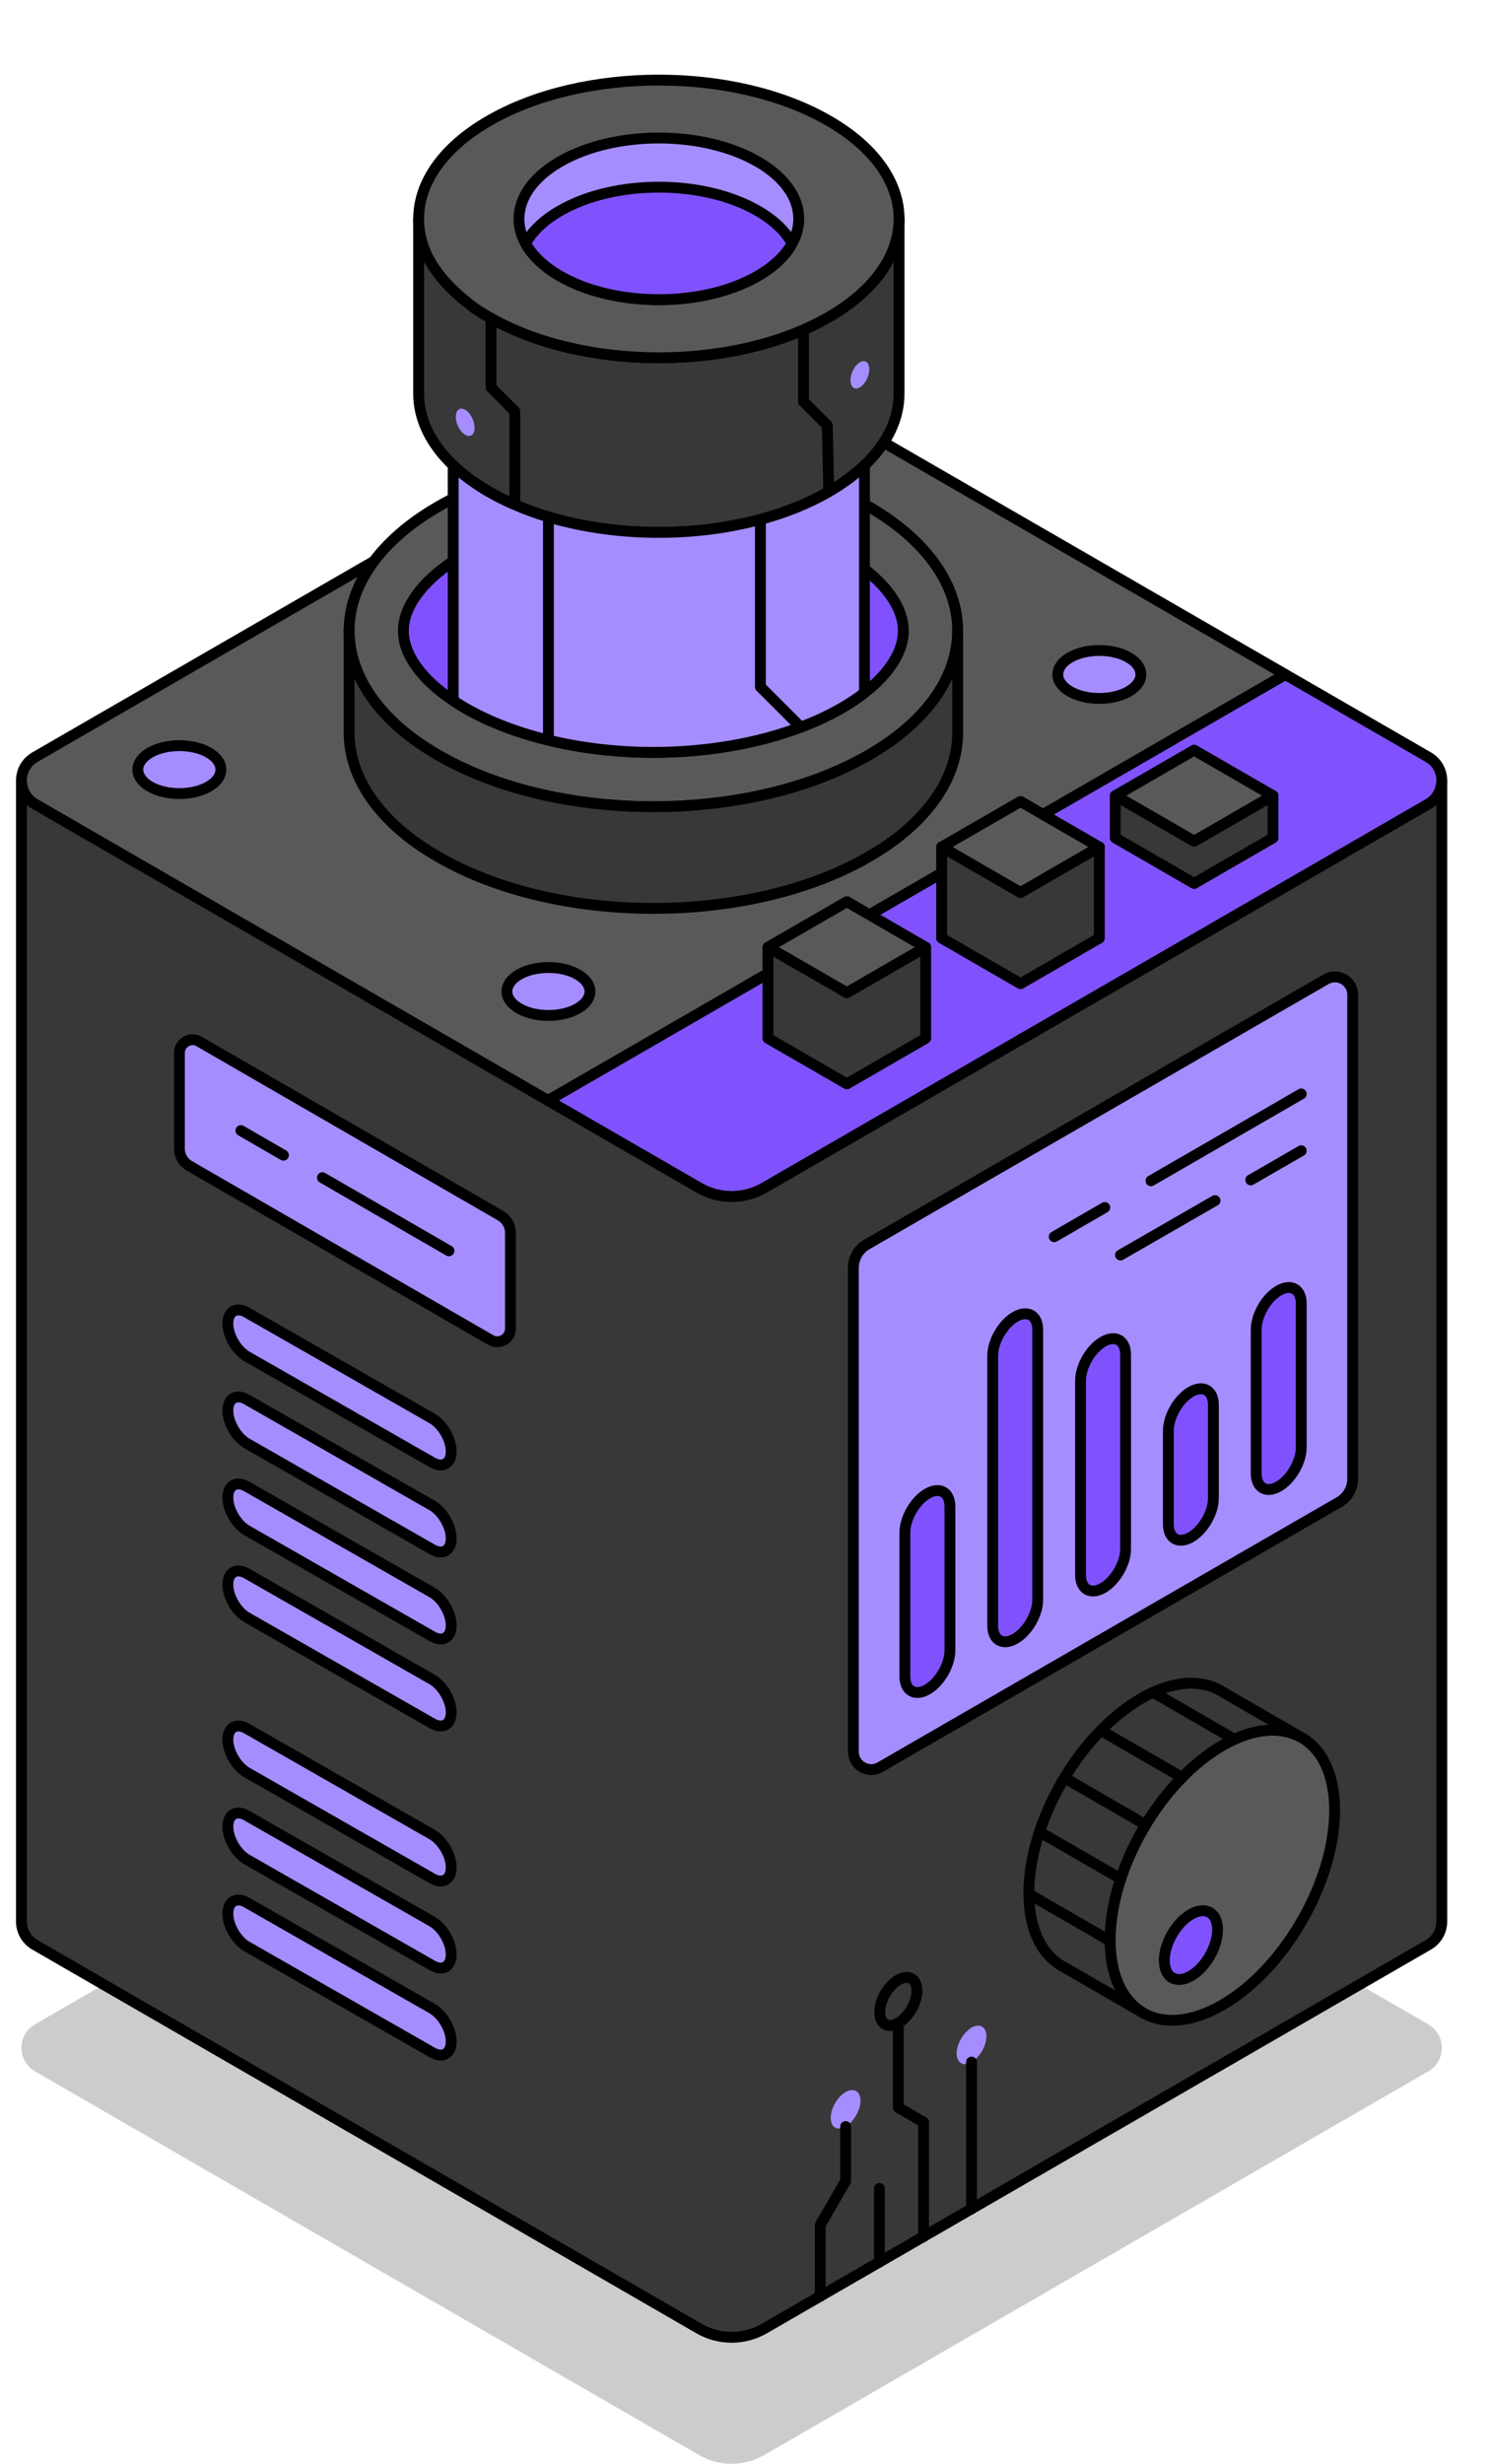
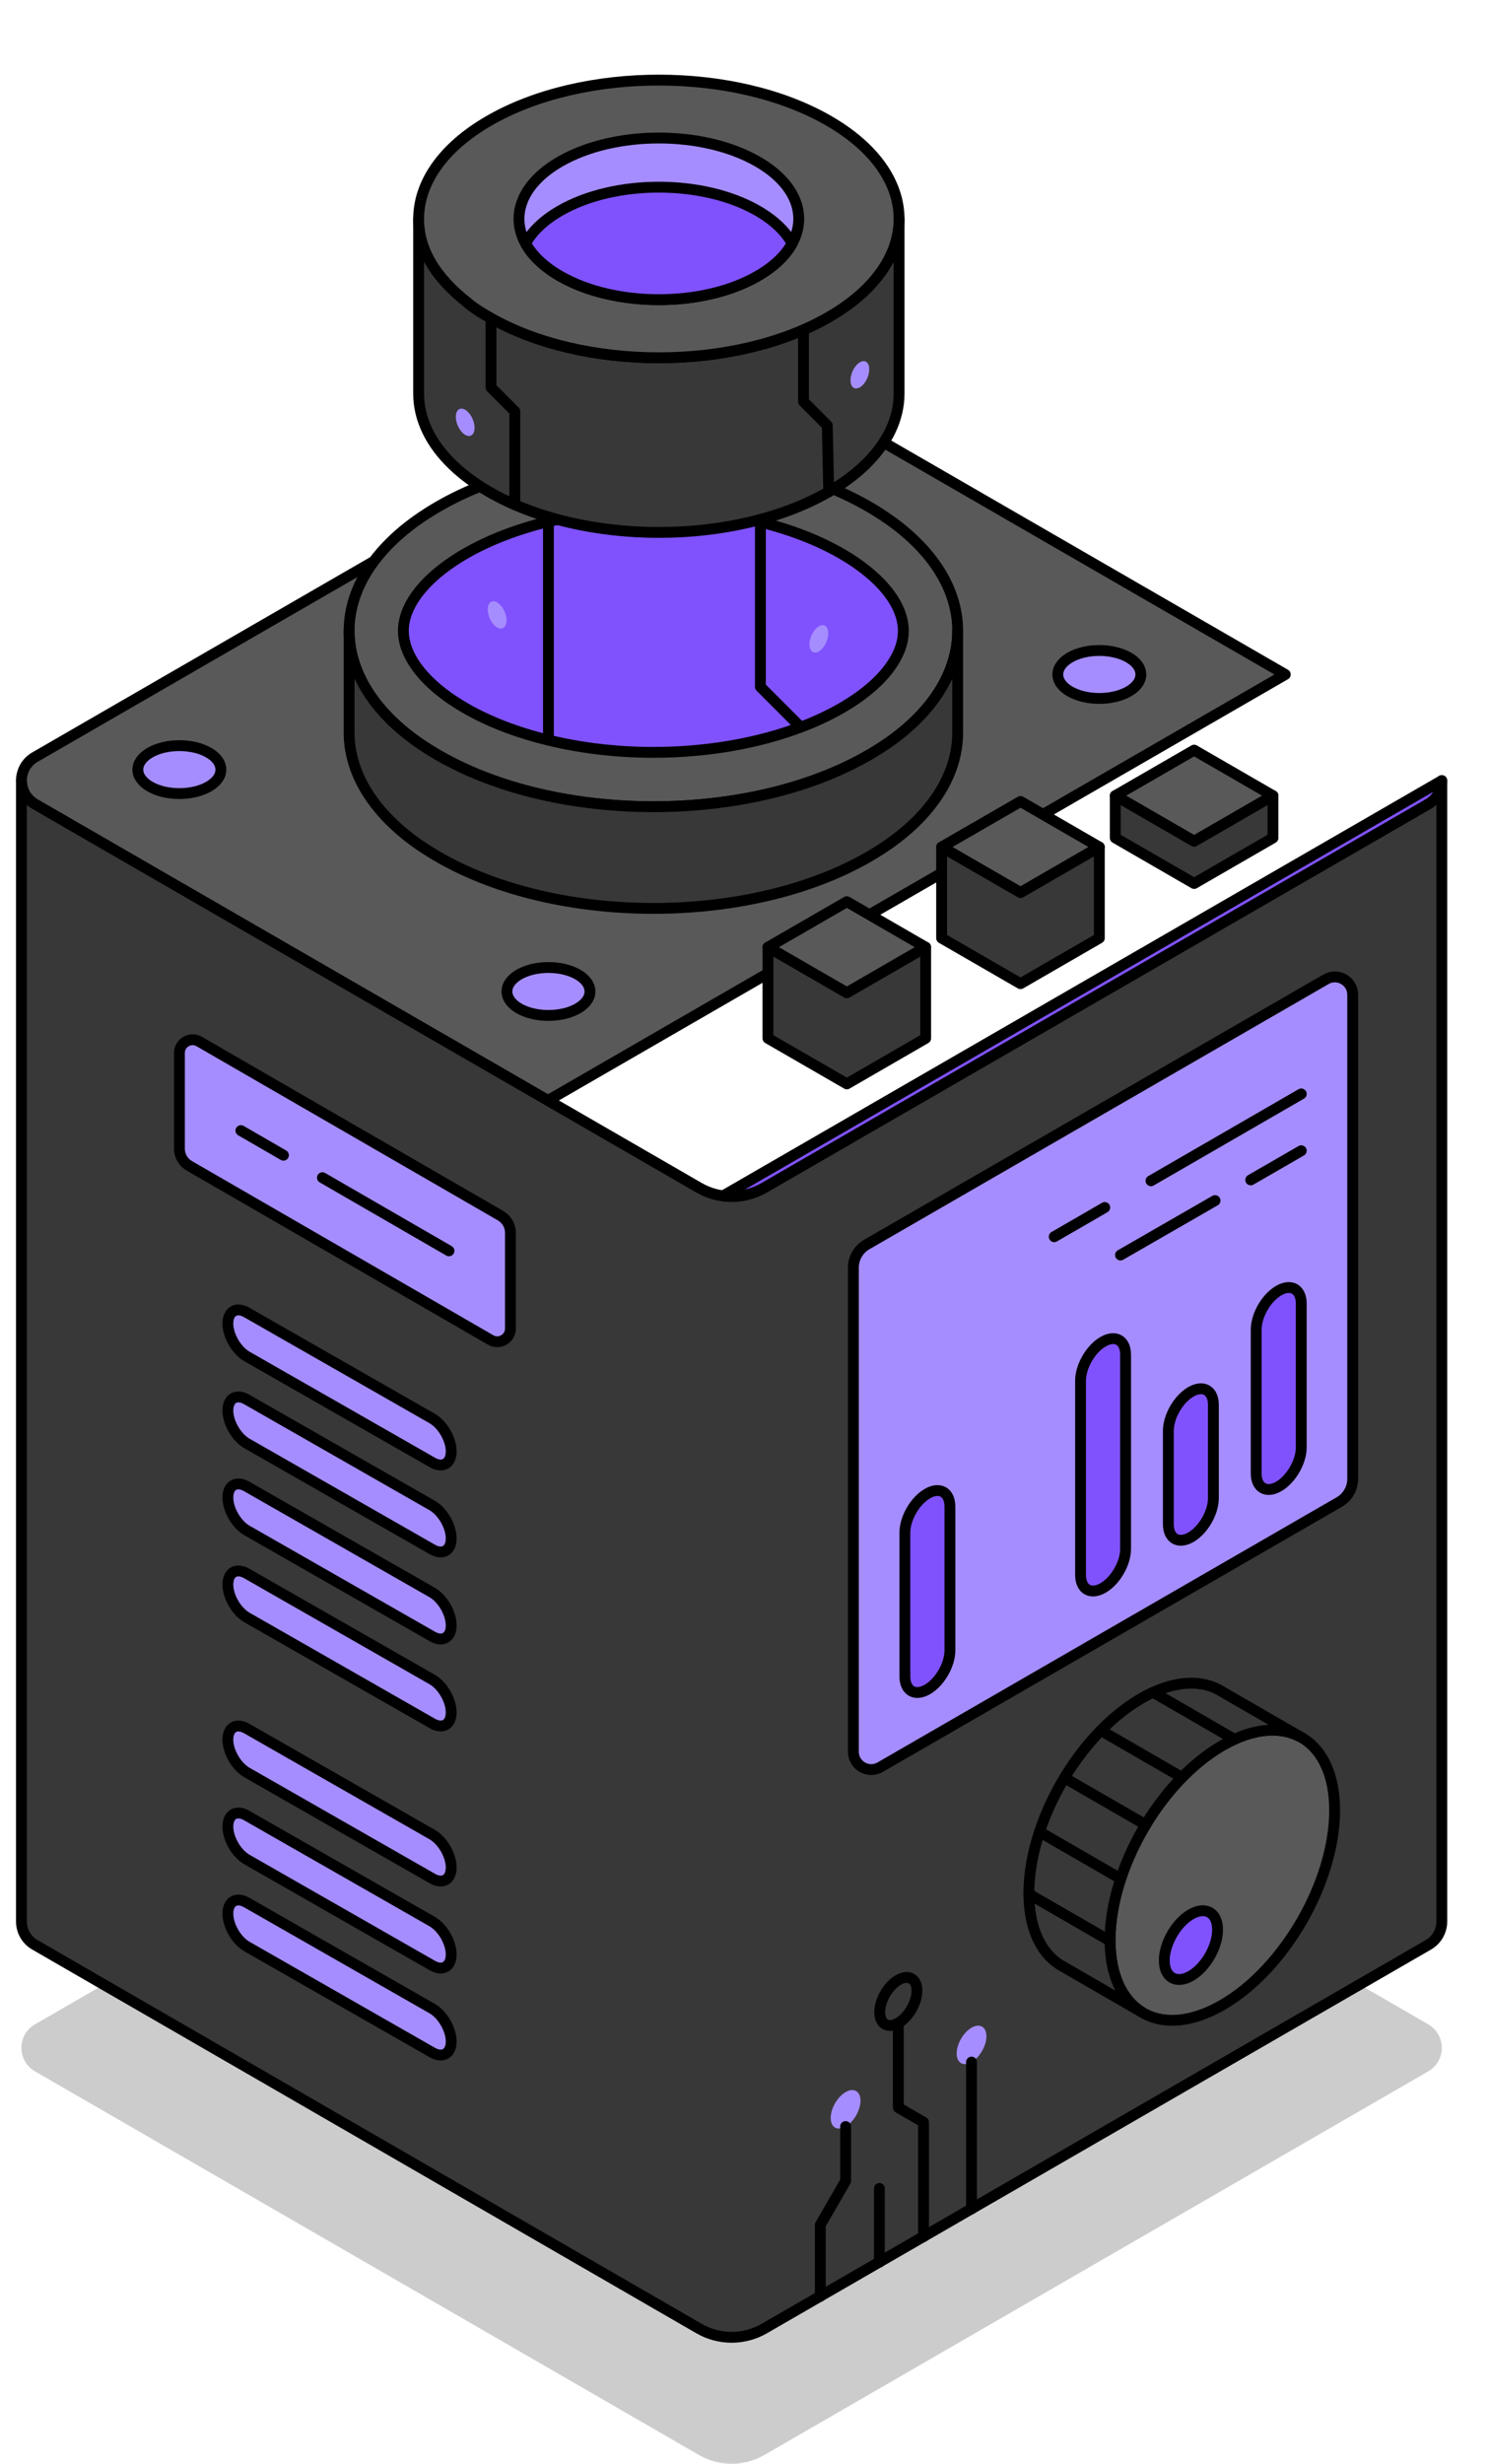
<svg xmlns="http://www.w3.org/2000/svg" id="Layer_1" viewBox="0 0 274.56 453.64">
  <defs>
    <style>.cls-1{filter:url(#outer-glow-20);}.cls-1,.cls-2,.cls-3,.cls-4,.cls-5,.cls-6,.cls-7,.cls-8,.cls-9,.cls-10,.cls-11,.cls-12,.cls-13,.cls-14,.cls-15,.cls-16,.cls-17,.cls-18,.cls-19,.cls-20{fill:#a68dff;}.cls-2{filter:url(#outer-glow-19);}.cls-3{filter:url(#outer-glow-12);}.cls-4{filter:url(#outer-glow-13);}.cls-5{filter:url(#outer-glow-11);}.cls-6{filter:url(#outer-glow-14);}.cls-21{fill:#595959;}.cls-21,.cls-7,.cls-8,.cls-9,.cls-10,.cls-11,.cls-12,.cls-13,.cls-14,.cls-15,.cls-16,.cls-17,.cls-18,.cls-19,.cls-20,.cls-22,.cls-23,.cls-24{stroke:#000;stroke-linecap:round;stroke-linejoin:round;stroke-width:2px;}.cls-7{filter:url(#outer-glow-8);}.cls-8{filter:url(#outer-glow-3);}.cls-9{filter:url(#outer-glow-6);}.cls-10{filter:url(#outer-glow-7);}.cls-11{filter:url(#outer-glow-4);}.cls-12{filter:url(#outer-glow-1);}.cls-13{filter:url(#outer-glow-2);}.cls-14{filter:url(#outer-glow-9);}.cls-15{filter:url(#outer-glow-5);}.cls-16{filter:url(#outer-glow-18);}.cls-17{filter:url(#outer-glow-16);}.cls-18{filter:url(#outer-glow-10);}.cls-19{filter:url(#outer-glow-17);}.cls-20{filter:url(#outer-glow-15);}.cls-22{fill:#383838;}.cls-23{fill:#8052fd;}.cls-24{fill:none;}.cls-25{opacity:.2;}</style>
    <filter id="outer-glow-1" filterUnits="userSpaceOnUse">
      <feOffset dx="0" dy="0" />
      <feGaussianBlur result="blur" stdDeviation="8" />
      <feFlood flood-color="#a68dff" flood-opacity="1" />
      <feComposite in2="blur" operator="in" />
      <feComposite in="SourceGraphic" />
    </filter>
    <filter id="outer-glow-2" filterUnits="userSpaceOnUse">
      <feOffset dx="0" dy="0" />
      <feGaussianBlur result="blur-2" stdDeviation="8" />
      <feFlood flood-color="#a68dff" flood-opacity="1" />
      <feComposite in2="blur-2" operator="in" />
      <feComposite in="SourceGraphic" />
    </filter>
    <filter id="outer-glow-3" filterUnits="userSpaceOnUse">
      <feOffset dx="0" dy="0" />
      <feGaussianBlur result="blur-3" stdDeviation="8" />
      <feFlood flood-color="#a68dff" flood-opacity="1" />
      <feComposite in2="blur-3" operator="in" />
      <feComposite in="SourceGraphic" />
    </filter>
    <filter id="outer-glow-4" filterUnits="userSpaceOnUse">
      <feOffset dx="0" dy="0" />
      <feGaussianBlur result="blur-4" stdDeviation="8" />
      <feFlood flood-color="#a68dff" flood-opacity="1" />
      <feComposite in2="blur-4" operator="in" />
      <feComposite in="SourceGraphic" />
    </filter>
    <filter id="outer-glow-5" filterUnits="userSpaceOnUse">
      <feOffset dx="0" dy="0" />
      <feGaussianBlur result="blur-5" stdDeviation="8" />
      <feFlood flood-color="#a68dff" flood-opacity="1" />
      <feComposite in2="blur-5" operator="in" />
      <feComposite in="SourceGraphic" />
    </filter>
    <filter id="outer-glow-6" filterUnits="userSpaceOnUse">
      <feOffset dx="0" dy="0" />
      <feGaussianBlur result="blur-6" stdDeviation="8" />
      <feFlood flood-color="#a68dff" flood-opacity="1" />
      <feComposite in2="blur-6" operator="in" />
      <feComposite in="SourceGraphic" />
    </filter>
    <filter id="outer-glow-7" filterUnits="userSpaceOnUse">
      <feOffset dx="0" dy="0" />
      <feGaussianBlur result="blur-7" stdDeviation="8" />
      <feFlood flood-color="#a68dff" flood-opacity="1" />
      <feComposite in2="blur-7" operator="in" />
      <feComposite in="SourceGraphic" />
    </filter>
    <filter id="outer-glow-8" filterUnits="userSpaceOnUse">
      <feOffset dx="0" dy="0" />
      <feGaussianBlur result="blur-8" stdDeviation="8" />
      <feFlood flood-color="#a68dff" flood-opacity="1" />
      <feComposite in2="blur-8" operator="in" />
      <feComposite in="SourceGraphic" />
    </filter>
    <filter id="outer-glow-9" filterUnits="userSpaceOnUse">
      <feOffset dx="0" dy="0" />
      <feGaussianBlur result="blur-9" stdDeviation="8" />
      <feFlood flood-color="#a68dff" flood-opacity="1" />
      <feComposite in2="blur-9" operator="in" />
      <feComposite in="SourceGraphic" />
    </filter>
    <filter id="outer-glow-10" filterUnits="userSpaceOnUse">
      <feOffset dx="0" dy="0" />
      <feGaussianBlur result="blur-10" stdDeviation="8" />
      <feFlood flood-color="#a68dff" flood-opacity="1" />
      <feComposite in2="blur-10" operator="in" />
      <feComposite in="SourceGraphic" />
    </filter>
    <filter id="outer-glow-11" filterUnits="userSpaceOnUse">
      <feOffset dx="0" dy="0" />
      <feGaussianBlur result="blur-11" stdDeviation="8" />
      <feFlood flood-color="#a68dff" flood-opacity="1" />
      <feComposite in2="blur-11" operator="in" />
      <feComposite in="SourceGraphic" />
    </filter>
    <filter id="outer-glow-12" filterUnits="userSpaceOnUse">
      <feOffset dx="0" dy="0" />
      <feGaussianBlur result="blur-12" stdDeviation="8" />
      <feFlood flood-color="#a68dff" flood-opacity="1" />
      <feComposite in2="blur-12" operator="in" />
      <feComposite in="SourceGraphic" />
    </filter>
    <filter id="outer-glow-13" filterUnits="userSpaceOnUse">
      <feOffset dx="0" dy="0" />
      <feGaussianBlur result="blur-13" stdDeviation="8" />
      <feFlood flood-color="#a68dff" flood-opacity="1" />
      <feComposite in2="blur-13" operator="in" />
      <feComposite in="SourceGraphic" />
    </filter>
    <filter id="outer-glow-14" filterUnits="userSpaceOnUse">
      <feOffset dx="0" dy="0" />
      <feGaussianBlur result="blur-14" stdDeviation="8" />
      <feFlood flood-color="#a68dff" flood-opacity="1" />
      <feComposite in2="blur-14" operator="in" />
      <feComposite in="SourceGraphic" />
    </filter>
    <filter id="outer-glow-15" filterUnits="userSpaceOnUse">
      <feOffset dx="0" dy="0" />
      <feGaussianBlur result="blur-15" stdDeviation="8" />
      <feFlood flood-color="#a68dff" flood-opacity="1" />
      <feComposite in2="blur-15" operator="in" />
      <feComposite in="SourceGraphic" />
    </filter>
    <filter id="outer-glow-16" filterUnits="userSpaceOnUse">
      <feOffset dx="0" dy="0" />
      <feGaussianBlur result="blur-16" stdDeviation="8" />
      <feFlood flood-color="#a68dff" flood-opacity="1" />
      <feComposite in2="blur-16" operator="in" />
      <feComposite in="SourceGraphic" />
    </filter>
    <filter id="outer-glow-17" filterUnits="userSpaceOnUse">
      <feOffset dx="0" dy="0" />
      <feGaussianBlur result="blur-17" stdDeviation="8" />
      <feFlood flood-color="#a68dff" flood-opacity="1" />
      <feComposite in2="blur-17" operator="in" />
      <feComposite in="SourceGraphic" />
    </filter>
    <filter id="outer-glow-18" filterUnits="userSpaceOnUse">
      <feOffset dx="0" dy="0" />
      <feGaussianBlur result="blur-18" stdDeviation="8" />
      <feFlood flood-color="#a68dff" flood-opacity="1" />
      <feComposite in2="blur-18" operator="in" />
      <feComposite in="SourceGraphic" />
    </filter>
    <filter id="outer-glow-19" filterUnits="userSpaceOnUse">
      <feOffset dx="0" dy="0" />
      <feGaussianBlur result="blur-19" stdDeviation="8" />
      <feFlood flood-color="#a68dff" flood-opacity="1" />
      <feComposite in2="blur-19" operator="in" />
      <feComposite in="SourceGraphic" />
    </filter>
    <filter id="outer-glow-20" filterUnits="userSpaceOnUse">
      <feOffset dx="0" dy="0" />
      <feGaussianBlur result="blur-20" stdDeviation="8" />
      <feFlood flood-color="#a68dff" flood-opacity="1" />
      <feComposite in2="blur-20" operator="in" />
      <feComposite in="SourceGraphic" />
    </filter>
  </defs>
  <path class="cls-25" d="M263.18,372.73l-26.34-15.21-96.03-55.44c-3.71-2.14-8.28-2.14-12,0L6.45,372.73c-1.67,.96-2.5,2.64-2.5,4.33s.83,3.36,2.5,4.33l94.52,54.57,27.85,16.08c3.71,2.14,8.28,2.14,12,0l122.36-70.65c1.66-.97,2.5-2.65,2.5-4.33s-.84-3.37-2.5-4.33Z" />
-   <path class="cls-23" d="M265.68,143.73c0,1.68-.84,3.36-2.5,4.33l-122.36,70.65c-3.72,2.14-8.29,2.14-12,0l-27.85-16.08L236.84,124.19l26.34,15.21c1.66,.96,2.5,2.64,2.5,4.33Z" />
+   <path class="cls-23" d="M265.68,143.73c0,1.68-.84,3.36-2.5,4.33l-122.36,70.65c-3.72,2.14-8.29,2.14-12,0l-27.85-16.08l26.34,15.21c1.66,.96,2.5,2.64,2.5,4.33Z" />
  <path class="cls-21" d="M236.84,124.19L100.97,202.63,6.45,148.06c-1.67-.97-2.5-2.65-2.5-4.33s.83-3.37,2.5-4.33l122.36-70.65c3.72-2.14,8.29-2.14,12,0l96.03,55.44Z" />
  <path class="cls-22" d="M265.68,143.73v210.04c0,1.69-.84,3.37-2.5,4.33l-122.36,70.65c-3.72,2.14-8.29,2.14-12,0L6.45,358.1c-1.67-.96-2.5-2.64-2.5-4.33V143.73c0,1.68,.83,3.36,2.5,4.33l122.37,70.65c3.71,2.14,8.28,2.14,12,0l122.36-70.65c1.66-.97,2.5-2.65,2.5-4.33Z" />
  <g>
    <polygon class="cls-21" points="170.57 174.41 156.05 182.8 141.51 174.41 156.05 166.02 170.57 174.41" />
    <polygon class="cls-22" points="170.57 174.41 170.57 191.18 156.05 199.57 141.51 191.18 141.51 174.41 156.05 182.8 170.57 174.41" />
  </g>
  <g>
    <polygon class="cls-21" points="202.57 155.96 188.05 164.35 173.51 155.96 188.05 147.57 202.57 155.96" />
    <polygon class="cls-22" points="202.57 155.96 202.57 172.73 188.05 181.12 173.51 172.73 173.51 155.96 188.05 164.35 202.57 155.96" />
  </g>
  <g>
    <polygon class="cls-21" points="234.57 146.51 220.04 154.9 205.51 146.51 220.04 138.12 234.57 146.51" />
    <polygon class="cls-22" points="234.57 146.51 234.57 154.28 220.04 162.67 205.51 154.28 205.51 146.51 220.04 154.9 234.57 146.51" />
  </g>
  <g>
    <path class="cls-12" d="M90.41,246.72l-55.52-32.06c-1.13-.65-1.83-1.86-1.83-3.16v-17.62c0-1.87,2.03-3.05,3.65-2.11l55.52,32.06c1.13,.65,1.83,1.86,1.83,3.16v17.62c0,1.87-2.03,3.05-3.65,2.11Z" />
    <g>
      <line class="cls-24" x1="59.41" y1="216.84" x2="82.73" y2="230.31" />
      <line class="cls-24" x1="44.39" y1="208.17" x2="52.23" y2="212.7" />
    </g>
  </g>
  <g>
    <g>
      <path class="cls-13" d="M79.64,269.26l-34.15-19.51c-1.93-1.12-3.5-3.83-3.5-6.06h0c0-2.23,1.57-3.14,3.5-2.02l34.15,19.51c1.93,1.12,3.5,3.83,3.5,6.06h0c0,2.23-1.57,3.14-3.5,2.02Z" />
      <path class="cls-8" d="M79.64,285.28l-34.15-19.51c-1.93-1.12-3.5-3.83-3.5-6.06h0c0-2.23,1.57-3.14,3.5-2.02l34.15,19.51c1.93,1.12,3.5,3.83,3.5,6.06h0c0,2.23-1.57,3.14-3.5,2.02Z" />
      <path class="cls-11" d="M79.64,301.3l-34.15-19.51c-1.93-1.12-3.5-3.83-3.5-6.06h0c0-2.23,1.57-3.14,3.5-2.02l34.15,19.51c1.93,1.12,3.5,3.83,3.5,6.06h0c0,2.23-1.57,3.14-3.5,2.02Z" />
      <path class="cls-15" d="M79.64,317.32l-34.15-19.51c-1.93-1.12-3.5-3.83-3.5-6.06h0c0-2.23,1.57-3.14,3.5-2.02l34.15,19.51c1.93,1.12,3.5,3.83,3.5,6.06h0c0,2.23-1.57,3.14-3.5,2.02Z" />
    </g>
    <g>
      <path class="cls-9" d="M79.64,345.87l-34.15-19.51c-1.93-1.12-3.5-3.83-3.5-6.06h0c0-2.23,1.57-3.14,3.5-2.02l34.15,19.51c1.93,1.12,3.5,3.83,3.5,6.06h0c0,2.23-1.57,3.14-3.5,2.02Z" />
      <path class="cls-10" d="M79.64,361.89l-34.15-19.51c-1.93-1.12-3.5-3.83-3.5-6.06h0c0-2.23,1.57-3.14,3.5-2.02l34.15,19.51c1.93,1.12,3.5,3.83,3.5,6.06h0c0,2.23-1.57,3.14-3.5,2.02Z" />
      <path class="cls-7" d="M79.64,377.91l-34.15-19.51c-1.93-1.12-3.5-3.83-3.5-6.06h0c0-2.23,1.57-3.14,3.5-2.02l34.15,19.51c1.93,1.12,3.5,3.83,3.5,6.06h0c0,2.23-1.57,3.14-3.5,2.02Z" />
    </g>
  </g>
  <path class="cls-14" d="M162.19,325.38l84.6-48.82c1.53-.88,2.47-2.51,2.47-4.28v-89.11c0-2.54-2.75-4.12-4.94-2.85l-84.6,48.82c-1.53,.88-2.47,2.51-2.47,4.28v89.11c0,2.54,2.75,4.12,4.94,2.85Z" />
  <g>
    <path class="cls-23" d="M170.89,311.07h0c-2.29,1.32-4.15,.25-4.15-2.4v-26.47c0-2.65,1.86-5.86,4.15-7.19h0c2.29-1.32,4.15-.25,4.15,2.4v26.47c0,2.65-1.86,5.86-4.15,7.19Z" />
    <path class="cls-23" d="M219.44,283.04h0c-2.29,1.32-4.15,.25-4.15-2.4v-17.18c0-2.65,1.86-5.86,4.15-7.19h0c2.29-1.32,4.15-.25,4.15,2.4v17.18c0,2.65-1.86,5.86-4.15,7.19Z" />
    <path class="cls-23" d="M203.26,292.38h0c-2.29,1.32-4.15,.25-4.15-2.4v-35.75c0-2.65,1.86-5.86,4.15-7.19h0c2.29-1.32,4.15-.25,4.15,2.4v35.75c0,2.65-1.86,5.86-4.15,7.19Z" />
    <path class="cls-23" d="M235.63,273.69h0c-2.29,1.32-4.15,.25-4.15-2.4v-26.47c0-2.65,1.86-5.86,4.15-7.19h0c2.29-1.32,4.15-.25,4.15,2.4v26.47c0,2.65-1.86,5.86-4.15,7.19Z" />
-     <path class="cls-23" d="M187.07,301.73h0c-2.29,1.32-4.15,.25-4.15-2.4v-49.68c0-2.65,1.86-5.86,4.15-7.19h0c2.29-1.32,4.15-.25,4.15,2.4v49.68c0,2.65-1.86,5.86-4.15,7.19Z" />
  </g>
  <g>
    <g>
      <line class="cls-24" x1="212.09" y1="217.41" x2="239.78" y2="201.42" />
      <line class="cls-24" x1="194.26" y1="227.71" x2="203.57" y2="222.33" />
    </g>
    <g>
      <line class="cls-24" x1="223.89" y1="221.06" x2="206.47" y2="231.08" />
      <line class="cls-24" x1="239.78" y1="211.88" x2="230.47" y2="217.25" />
    </g>
  </g>
  <g>
    <path class="cls-21" d="M204.56,357.22v.12c.03,6.34,2.2,10.85,5.74,13.08l.62,.36c3.71,1.98,8.76,1.6,14.33-1.62,11.42-6.59,20.68-22.63,20.68-35.83,0-6.37-2.16-10.91-5.67-13.16l-.75-.44c-3.69-1.92-8.67-1.54-14.15,1.59-.04,.01-.07,.04-.11,.06-11.42,6.59-20.69,22.64-20.69,35.83Z" />
    <path class="cls-22" d="M189.59,348.43v.15c0,6.39,2.18,10.95,5.72,13.19l.65,.37,14.33,8.28c-3.53-2.23-5.71-6.73-5.74-13.08v-.12c0-13.19,9.26-29.24,20.69-35.83,.04-.02,.07-.04,.11-.06,5.48-3.14,10.46-3.52,14.15-1.59l-14.22-8.21-.76-.44c-3.71-1.94-8.73-1.54-14.25,1.65-.11,.06-.23,.13-.34,.21-11.22,6.68-20.27,22.44-20.34,35.48Z" />
    <line class="cls-24" x1="227.47" y1="320.25" x2="212.5" y2="311.6" />
    <line class="cls-24" x1="217.82" y1="327.27" x2="202.85" y2="318.63" />
    <line class="cls-24" x1="211.12" y1="335.99" x2="196.15" y2="327.35" />
    <line class="cls-24" x1="206.52" y1="345.93" x2="191.55" y2="337.29" />
    <line class="cls-24" x1="204.56" y1="357.38" x2="189.59" y2="348.74" />
  </g>
  <path class="cls-23" d="M214.55,360.98v.03c0,1.5,.52,2.57,1.36,3.1l.15,.08c.88,.47,2.08,.38,3.4-.38,2.71-1.56,4.9-5.37,4.9-8.5,0-1.51-.51-2.59-1.35-3.12l-.18-.1c-.87-.46-2.06-.37-3.36,.38,0,0-.02,0-.02,.01-2.71,1.56-4.91,5.37-4.91,8.5Z" />
  <path class="cls-21" d="M176.47,116.16c0,3.73-1.11,7.48-3.35,11.05-2.07,3.32-5.11,6.47-9.13,9.33-1.22,.86-2.53,1.7-3.94,2.51-21.9,12.65-57.4,12.65-79.29,0-1.4-.81-2.71-1.65-3.94-2.51-4.01-2.86-7.05-6.01-9.13-9.33-2.24-3.57-3.36-7.31-3.36-11.05,0-8.29,5.48-16.57,16.43-22.89,21.89-12.65,57.39-12.65,79.29,0,10.94,6.31,16.42,14.6,16.42,22.89Z" />
  <path class="cls-23" d="M166.46,116.16c0,1.88-.61,3.8-1.82,5.72-1.23,1.98-3.02,3.89-5.35,5.68-.36,.28-.73,.56-1.11,.83-.96,.68-2.03,1.36-3.12,1.99-2.29,1.32-4.81,2.5-7.52,3.51-7.92,3-17.41,4.64-27.14,4.64-6.71,0-13.3-.78-19.34-2.25-5.71-1.38-10.94-3.37-15.3-5.89-.78-.45-1.53-.91-2.25-1.4-.31-.2-.62-.41-.92-.62-2.83-2.02-5-4.2-6.42-6.46-1.23-1.96-1.84-3.88-1.84-5.75,0-4.33,3.31-8.92,9.18-12.83,.71-.48,1.46-.94,2.24-1.39,4.37-2.52,9.59-4.52,15.31-5.9,.56-.14,1.12-.27,1.69-.38,5.57-1.23,11.56-1.87,17.65-1.87,6.47,0,12.85,.73,18.72,2.1,.34,.08,.67,.16,1,.24,5.57,1.38,10.66,3.35,14.92,5.8,1.56,.9,2.98,1.85,4.25,2.84,4.61,3.57,7.17,7.58,7.17,11.39Z" />
  <path class="cls-22" d="M176.47,116.16v18.73c0,7.22-4.16,14.45-12.48,20.37-1.22,.86-2.53,1.7-3.94,2.51-21.9,12.65-57.4,12.65-79.29,0-1.4-.81-2.71-1.65-3.94-2.51-8.32-5.92-12.49-13.15-12.49-20.37v-18.73c0,3.73,1.12,7.48,3.36,11.05,2.07,3.32,5.11,6.47,9.13,9.33,1.22,.86,2.53,1.7,3.94,2.51,21.89,12.65,57.39,12.65,79.29,0,1.4-.81,2.71-1.65,3.94-2.51,4.01-2.86,7.05-6.01,9.13-9.33,2.24-3.57,3.35-7.31,3.35-11.05Z" />
  <g>
    <path class="cls-22" d="M165.67,40.31v32.17c0,4.58-2.12,9.16-6.37,13.21h0c-1.81,1.74-4,3.36-6.59,4.86-17.29,9.98-45.32,9.98-62.6,0-2.59-1.5-4.78-3.13-6.59-4.85h0c-4.26-4.05-6.38-8.64-6.38-13.22V40.31c0,5.49,2.88,10.62,9.13,15.51,.24,.2,.49,.39,.73,.58,.95,.71,2,1.35,3.11,1.98,17.28,9.99,45.31,9.99,62.6,0,1.11-.64,2.14-1.3,3.11-1.98,6.57-4.67,9.85-10.39,9.85-16.09Z" />
    <path class="cls-22" d="M90.1,58.38c-1.11-.64-2.16-1.27-3.11-1.98,.96,.68,2,1.35,3.11,1.98Z" />
    <polyline class="cls-24" points="148.06 60.71 148.06 73.95 152.44 78.33 152.71 90.55" />
    <polyline class="cls-24" points="90.48 58.59 90.48 71.35 94.86 75.73 94.86 92.93" />
    <path class="cls-24" d="M159.29,85.7h0" />
-     <path class="cls-18" d="M159.29,85.7v41.86c-.36,.28-.73,.56-1.11,.83-.96,.68-2.03,1.36-3.12,1.99-2.29,1.32-4.81,2.5-7.52,3.51-7.92,3-17.41,4.64-27.14,4.64-6.71,0-13.3-.78-19.34-2.25-5.71-1.38-10.94-3.37-15.3-5.89-.78-.45-1.53-.91-2.25-1.4v-43.29c.23,.21,.46,.43,.7,.64,.71,.64,1.48,1.26,2.3,1.87,.83,.6,1.7,1.2,2.64,1.77,.31,.19,.63,.38,.95,.57,1.51,.87,3.1,1.67,4.76,2.37h0c1.98,.87,4.05,1.62,6.2,2.26,.56,.17,1.12,.33,1.69,.48,11.48,3.08,24.79,3.16,36.37,.23,.33-.07,.67-.16,1-.25,4.55-1.22,8.82-2.92,12.58-5.09,.32-.19,.64-.38,.95-.57,.94-.57,1.81-1.17,2.64-1.77,.82-.61,1.59-1.23,2.3-1.87,.24-.21,.47-.43,.7-.64Z" />
-     <path class="cls-24" d="M83.52,85.7h0" />
    <polyline class="cls-24" points="147.54 133.89 140.12 126.47 140.12 96.13 140.12 95.64" />
    <polyline class="cls-24" points="101.06 136.28 101.06 96.04 101.06 95.18" />
    <ellipse class="cls-5" cx="158.45" cy="69.01" rx="2.66" ry="1.5" transform="translate(32.91 187.79) rotate(-66.95)" />
    <ellipse class="cls-3" cx="150.89" cy="117.63" rx="2.66" ry="1.5" transform="translate(-16.43 210.42) rotate(-66.95)" />
    <ellipse class="cls-4" cx="85.72" cy="77.76" rx="1.5" ry="2.66" transform="translate(-23.6 39.77) rotate(-23.05)" />
    <ellipse class="cls-6" cx="91.6" cy="113.21" rx="1.5" ry="2.66" transform="translate(-37.01 44.91) rotate(-23.05)" />
    <path class="cls-21" d="M165.67,40.31c0,5.7-3.28,11.41-9.85,16.09-.97,.68-2,1.35-3.11,1.98-17.29,9.99-45.32,9.99-62.6,0-1.11-.64-2.16-1.27-3.11-1.98-.25-.19-.5-.37-.73-.58-6.25-4.89-9.13-10.02-9.13-15.51,0-6.54,4.33-13.09,12.97-18.07,17.28-9.99,45.31-9.99,62.6,0,8.64,4.98,12.96,11.53,12.96,18.07Z" />
    <path class="cls-20" d="M145.97,44.82c-1.2,2.19-3.32,4.26-6.34,6-10.06,5.81-26.39,5.81-36.45,0-3.02-1.74-5.13-3.81-6.34-6-2.82-5.14-.7-10.98,6.34-15.05,10.06-5.81,26.39-5.81,36.45,0,7.05,4.07,9.17,9.91,6.34,15.05Z" />
    <path class="cls-23" d="M145.97,44.82c-1.2,2.19-3.32,4.26-6.34,6-10.06,5.81-26.39,5.81-36.45,0-3.02-1.74-5.13-3.81-6.34-6,1.21-2.19,3.32-4.26,6.34-6,10.06-5.81,26.39-5.81,36.45,0,3.02,1.74,5.14,3.81,6.34,6Z" />
  </g>
  <path class="cls-17" d="M210.22,124.19c0,1.13-.74,2.26-2.24,3.12-1.49,.86-3.45,1.29-5.41,1.29s-3.92-.43-5.41-1.29c-1.49-.86-2.24-1.99-2.24-3.12s.74-2.26,2.24-3.13c2.99-1.72,7.83-1.72,10.82,0,1.49,.86,2.24,1.99,2.24,3.13Z" />
  <path class="cls-19" d="M40.7,141.71c0,1.13-.74,2.26-2.24,3.12-1.49,.86-3.45,1.29-5.41,1.29s-3.92-.43-5.41-1.29c-1.49-.86-2.24-1.99-2.24-3.12s.74-2.26,2.24-3.13c2.99-1.72,7.83-1.72,10.82,0,1.49,.86,2.24,1.99,2.24,3.13Z" />
  <path class="cls-16" d="M108.71,182.56c0,1.13-.74,2.26-2.24,3.12-1.49,.86-3.45,1.29-5.41,1.29s-3.92-.43-5.41-1.29c-1.49-.86-2.24-1.99-2.24-3.12s.74-2.26,2.24-3.13c2.99-1.72,7.83-1.72,10.82,0,1.49,.86,2.24,1.99,2.24,3.13Z" />
  <g>
    <ellipse class="cls-24" cx="165.53" cy="368.52" rx="4.85" ry="2.8" transform="translate(-236.38 327.61) rotate(-60)" />
    <ellipse class="cls-2" cx="179.02" cy="376.52" rx="3.88" ry="2.24" transform="translate(-236.56 343.29) rotate(-60)" />
    <polyline class="cls-24" points="165.53 372.48 165.53 388.06 170.18 390.75 170.18 411.83" />
    <ellipse class="cls-1" cx="155.82" cy="388.38" rx="3.88" ry="2.24" transform="translate(-258.44 329.13) rotate(-60)" />
    <polyline class="cls-24" points="155.82 391.55 155.82 401.59 151.16 409.64 151.16 422.81" />
    <line class="cls-24" x1="179.02" y1="406.72" x2="179.02" y2="379.68" />
    <line class="cls-24" x1="162.04" y1="416.53" x2="162.04" y2="402.95" />
  </g>
</svg>